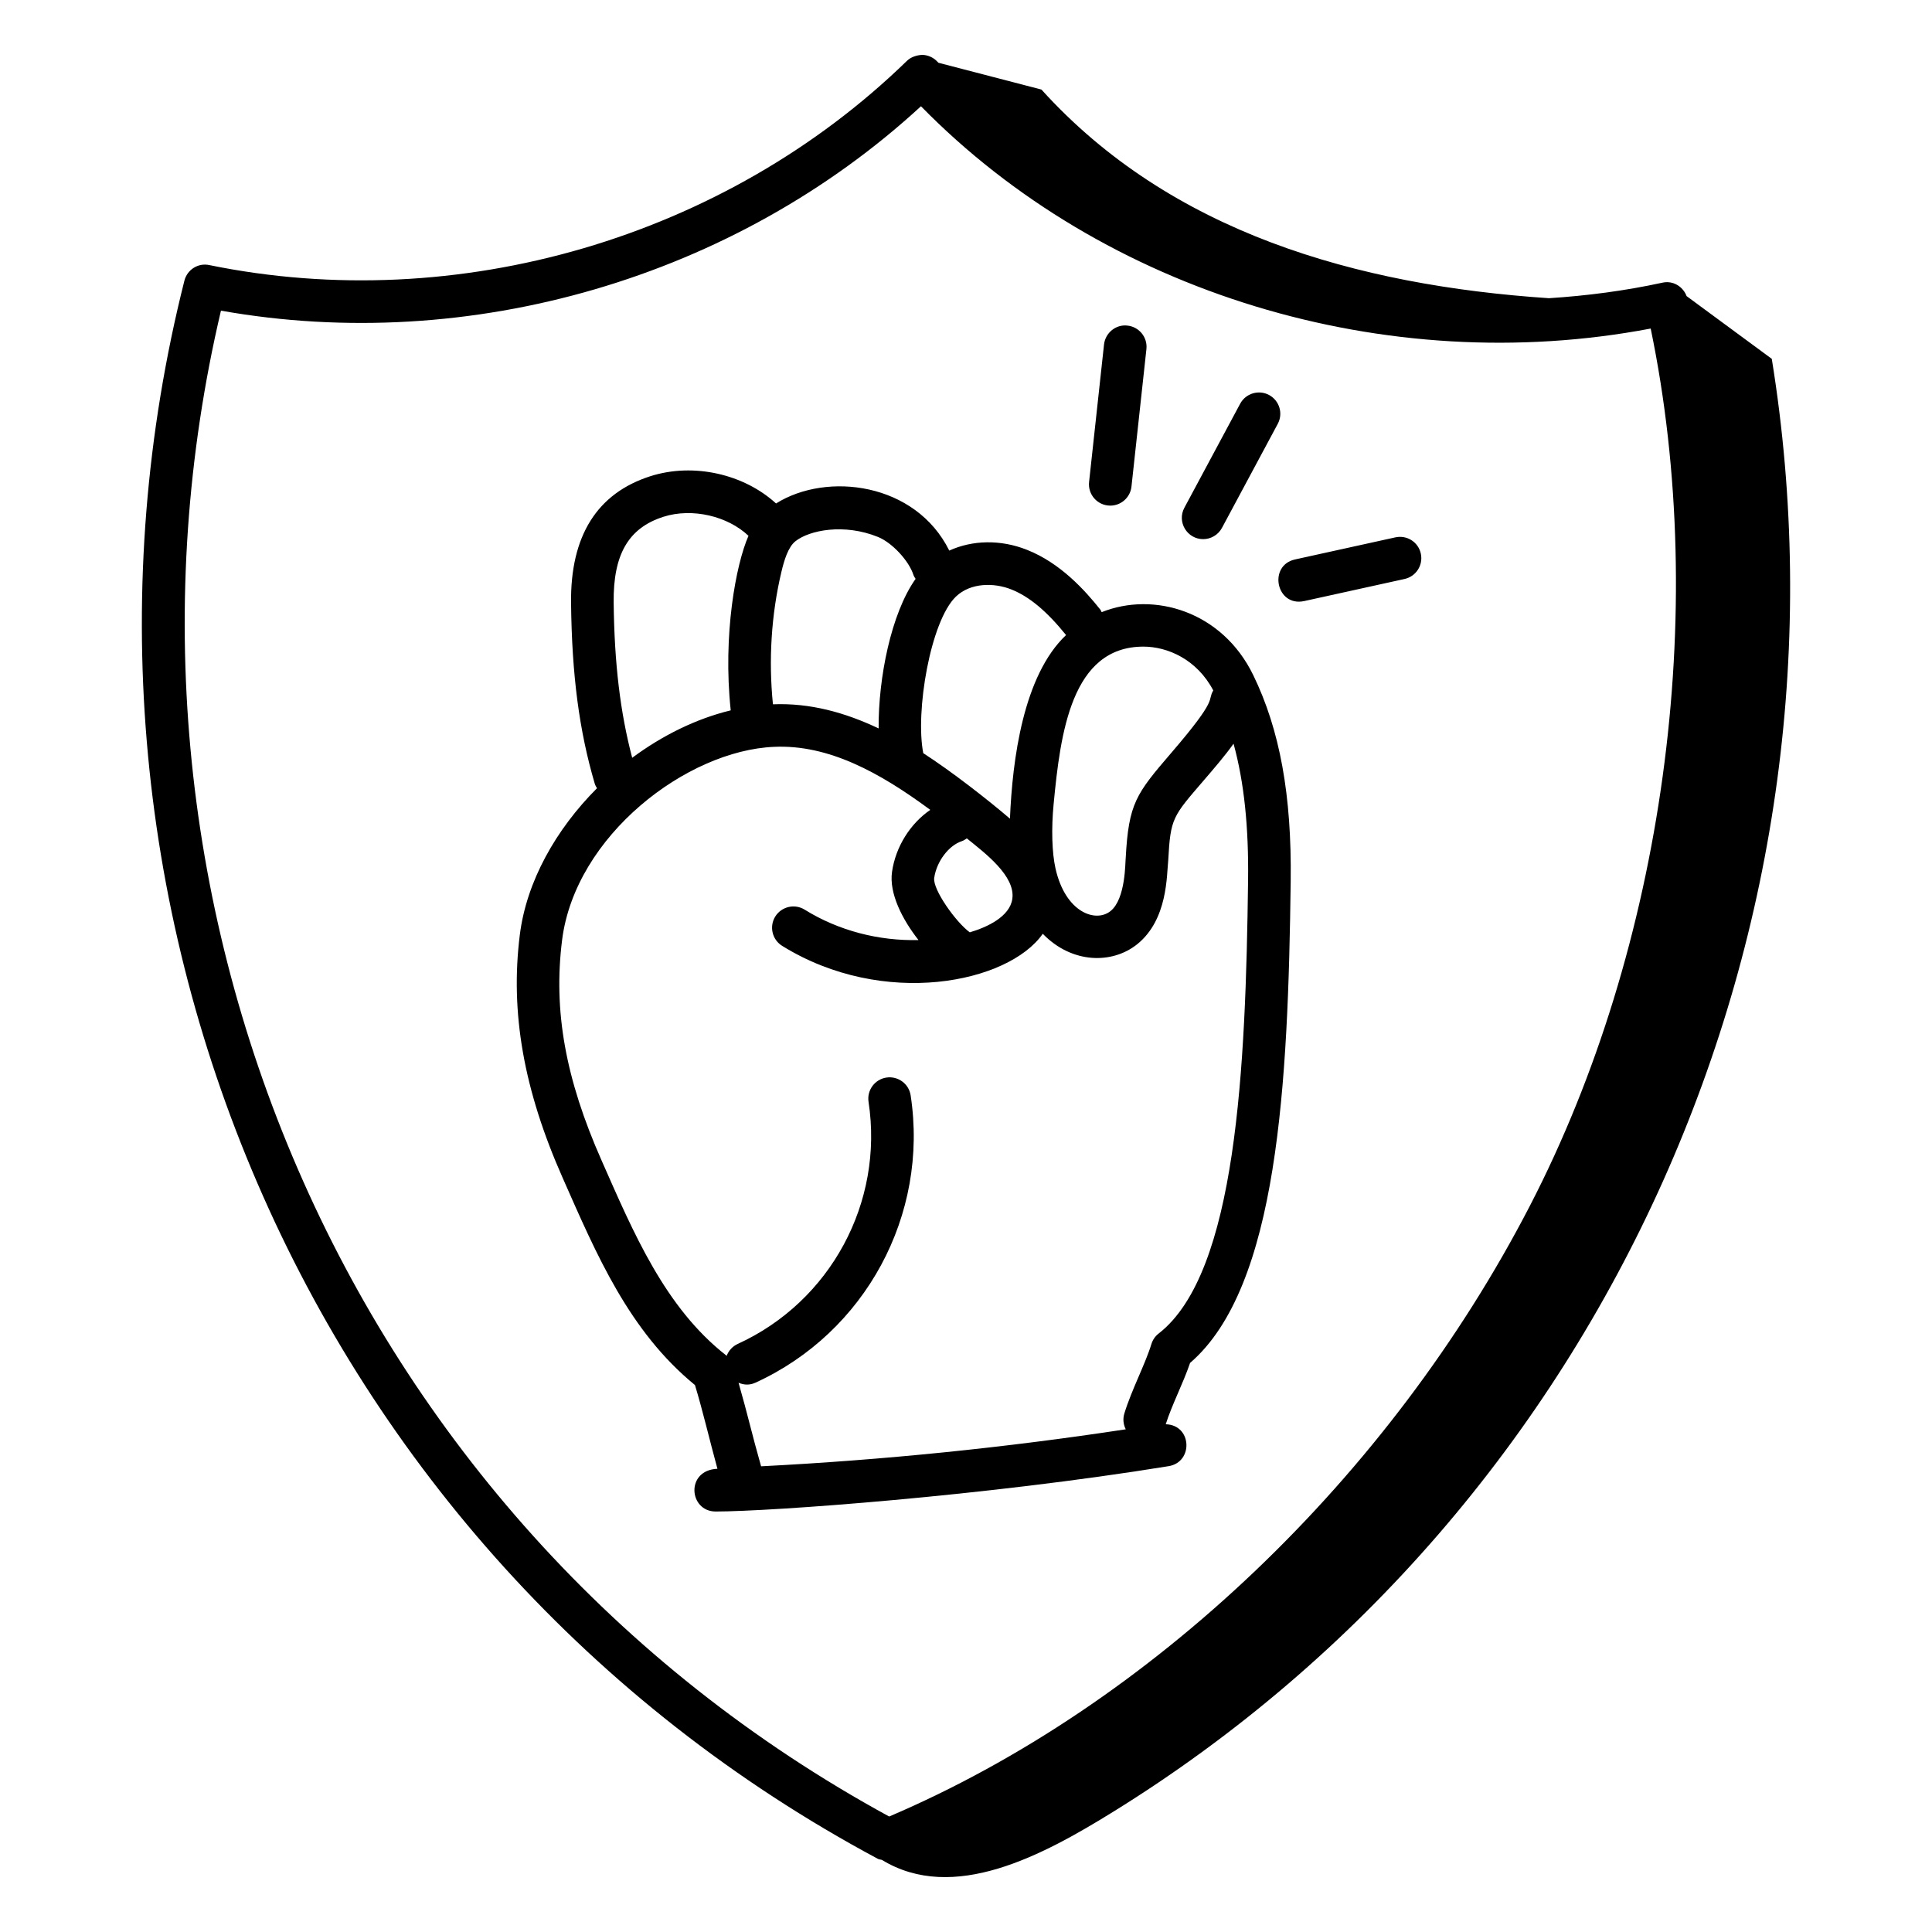
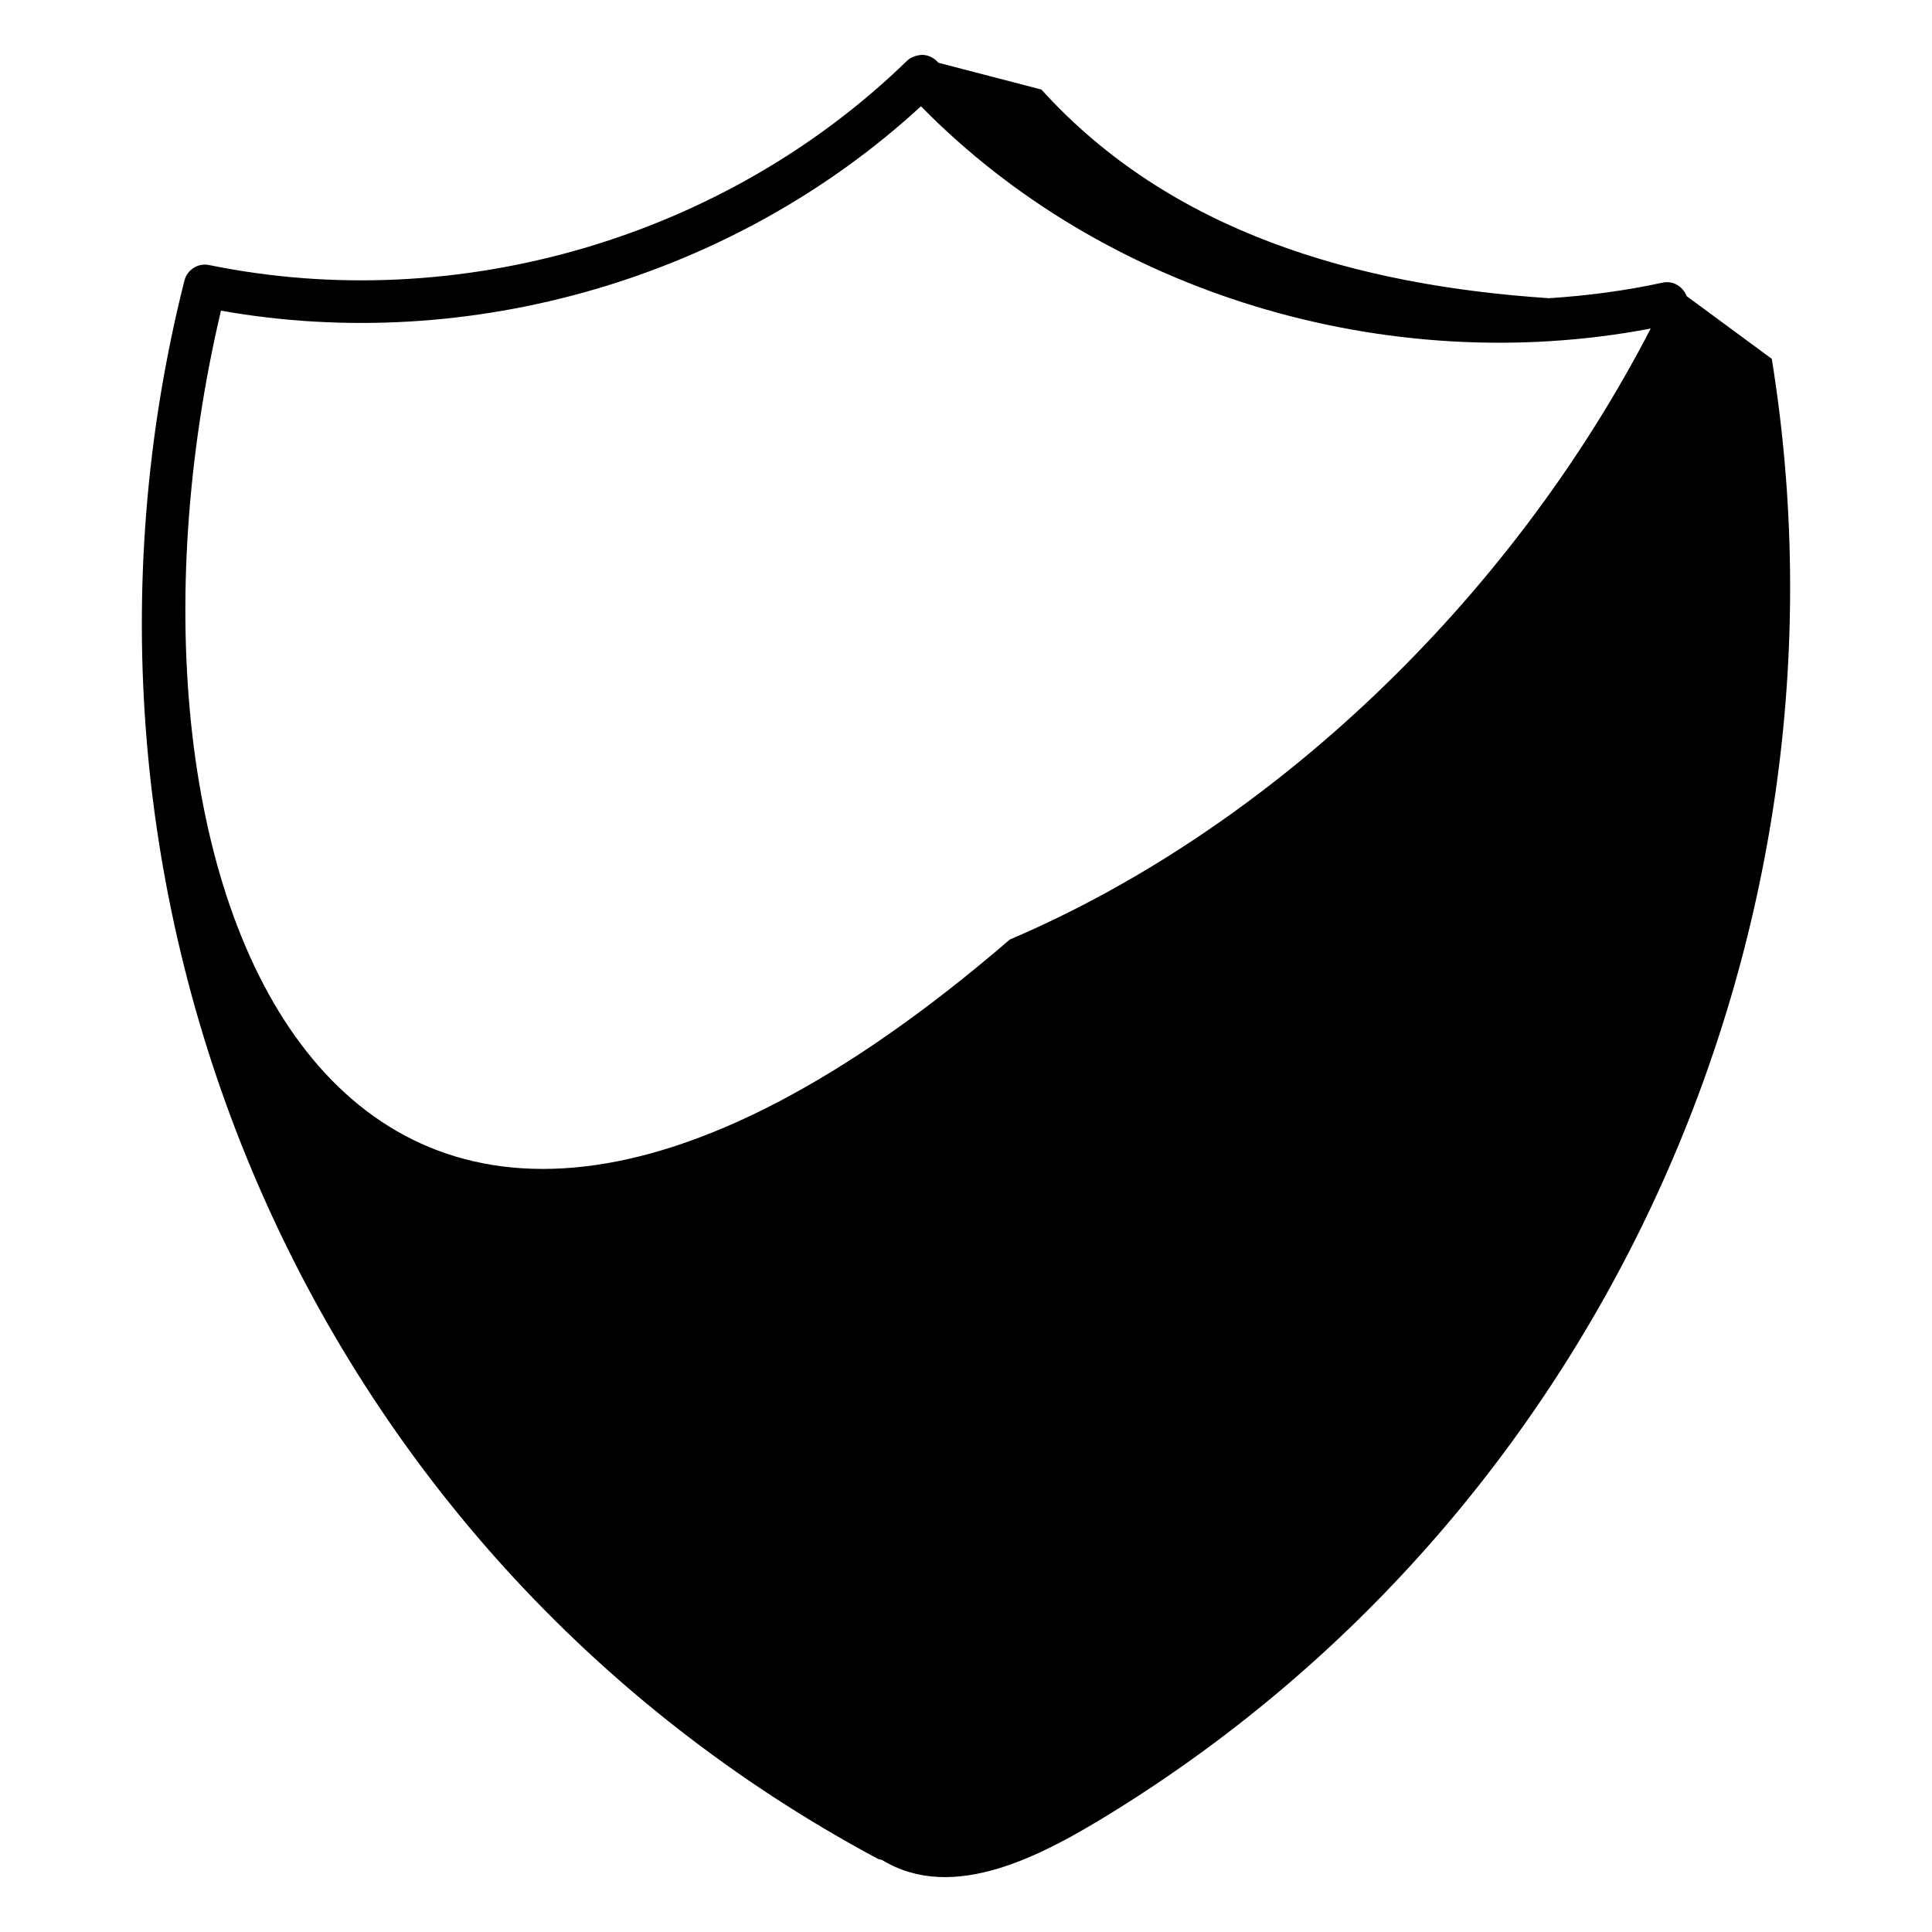
<svg xmlns="http://www.w3.org/2000/svg" viewBox="0 0 68 68">
-   <path d="M41.132 51.604c.879-.143.822-1.452-.102-1.475.222-.697.603-1.417.857-2.159 3.101-2.67 3.451-9.833 3.541-16.956.039-3.02-.381-5.325-1.319-7.254-1.093-2.25-3.499-2.95-5.334-2.214-.017-.028-.023-.059-.044-.086-.544-.682-1.405-1.642-2.587-2.109-.93-.369-1.922-.343-2.733.028-1.185-2.393-4.303-2.783-6.097-1.659-1.125-1.03-2.895-1.445-4.421-.96-1.881.602-2.822 2.104-2.794 4.468.029 2.533.286 4.492.834 6.353.018.06.049.111.079.162-1.446 1.448-2.48 3.278-2.716 5.157-.344 2.739.135 5.458 1.507 8.556 1.202 2.724 2.338 5.395 4.657 7.293.275.905.504 1.897.791 2.947-1.132.047-1.007 1.504-.061 1.504C27.121 53.199 34.674 52.655 41.132 51.604zM40.244 22.759c.853 0 1.885.451 2.459 1.542-.228.385.217.226-1.469 2.187-1.251 1.456-1.509 1.784-1.613 3.714-.019.132.005 1.428-.531 1.862-.519.423-1.59.062-1.94-1.498-.125-.556-.149-1.401-.066-2.264C37.323 25.797 37.712 22.759 40.244 22.759zM34.133 32.815c-.491-.358-1.309-1.51-1.252-1.914.082-.577.51-1.146.975-1.296.065-.021.118-.061.173-.097.629.51 1.72 1.323 1.601 2.132C35.539 32.262 34.752 32.633 34.133 32.815zM35.592 20.745c.635.251 1.249.766 1.93 1.607-1.506 1.423-1.889 4.383-1.975 6.462-.81-.692-2.054-1.661-3.051-2.305-.287-1.453.25-4.644 1.148-5.51C34.166 20.498 34.998 20.508 35.592 20.745zM30.903 18.899c.495.2 1.089.838 1.247 1.337.016.052.05.093.076.138-.862 1.216-1.314 3.488-1.301 5.264-1.181-.56-2.407-.901-3.72-.849-.157-1.55-.06-3.156.299-4.664.093-.393.233-.869.492-1.075C28.495 18.654 29.719 18.418 30.903 18.899zM21.599 21.21c-.02-1.696.521-2.628 1.751-3.021 1.014-.324 2.268-.022 2.994.67-.443 1.008-.908 3.485-.625 6.143-1.222.296-2.409.885-3.468 1.67C21.834 25.086 21.624 23.38 21.599 21.21zM25.995 48.669c.204.084.397.087.596-.004 3.868-1.768 6.103-5.903 5.461-10.11-.062-.409-.442-.689-.854-.628-.409.062-.69.445-.628.854.54 3.539-1.336 7.026-4.602 8.52-.188.086-.324.24-.391.42-.003-.002-.005-.006-.008-.008-2.166-1.687-3.275-4.332-4.394-6.866-1.274-2.877-1.704-5.271-1.391-7.761.462-3.678 4.394-6.675 7.468-6.8 1.907-.084 3.707.899 5.491 2.219-.698.477-1.22 1.292-1.347 2.184-.107.753.36 1.67.932 2.398-1.396.034-2.808-.326-4.008-1.071-.351-.217-.813-.109-1.033.242-.218.352-.11.814.242 1.033 3.568 2.212 7.965 1.309 9.173-.425 1.029 1.062 2.453 1.074 3.332.361 1.068-.867 1.027-2.409 1.084-2.946.08-1.497.159-1.544 1.252-2.816.367-.427.741-.861 1.047-1.289.371 1.352.535 2.925.511 4.816-.083 6.596-.401 13.811-3.146 15.943-.123.095-.212.225-.257.373-.219.716-.697 1.608-.952 2.443-.059.193-.034.39.05.556-4.242.646-8.544 1.082-12.835 1.302C26.457 50.448 26.334 49.851 25.995 48.669zM39.079 17.796c.378 0 .703-.285.745-.669l.526-4.84c.045-.412-.253-.782-.665-.827-.407-.051-.782.254-.827.665l-.526 4.84C38.284 17.404 38.625 17.796 39.079 17.796zM42.347 18.976c.267 0 .526-.144.662-.396l1.964-3.662c.196-.365.059-.819-.307-1.016-.364-.195-.819-.058-1.016.307l-1.964 3.662C41.417 18.374 41.785 18.976 42.347 18.976zM45.903 21.156l3.534-.778c.404-.089.66-.489.571-.894-.089-.405-.485-.659-.894-.571l-3.534.778C44.627 19.901 44.914 21.368 45.903 21.156z" />
-   <path d="M36.655,3.152c-1.208-0.314-2.417-0.629-3.625-0.943c-0.012-0.013-0.025-0.024-0.036-0.037c-0.137-0.148-0.329-0.235-0.531-0.241c-0.191,0.009-0.398,0.071-0.543,0.212c-6.399,6.224-15.807,8.977-24.552,7.187C6.973,9.245,6.588,9.491,6.49,9.88c-5.421,21.502,4.143,44.701,24.412,55.547c0.043,0.023,0.091,0.02,0.136,0.034c2.518,1.539,5.656-0.154,8.129-1.684c17.516-10.837,26.4-31.341,23.194-51.147c-0.999-0.736-1.999-1.472-2.998-2.208c-0.13-0.342-0.482-0.555-0.849-0.473c-1.321,0.287-2.658,0.461-3.996,0.547C47.745,10.044,41.199,8.175,36.655,3.152z M7.777,10.934c8.775,1.561,18.083-1.16,24.638-7.194c6.44,6.572,16.364,9.595,25.684,7.824c2.072,9.992,0.467,21.747-4.247,30.867c-4.942,9.565-13.355,17.579-22.556,21.504C11.95,53.394,2.97,31.352,7.777,10.934z" />
+   <path d="M36.655,3.152c-1.208-0.314-2.417-0.629-3.625-0.943c-0.012-0.013-0.025-0.024-0.036-0.037c-0.137-0.148-0.329-0.235-0.531-0.241c-0.191,0.009-0.398,0.071-0.543,0.212c-6.399,6.224-15.807,8.977-24.552,7.187C6.973,9.245,6.588,9.491,6.49,9.88c-5.421,21.502,4.143,44.701,24.412,55.547c0.043,0.023,0.091,0.02,0.136,0.034c2.518,1.539,5.656-0.154,8.129-1.684c17.516-10.837,26.4-31.341,23.194-51.147c-0.999-0.736-1.999-1.472-2.998-2.208c-0.13-0.342-0.482-0.555-0.849-0.473c-1.321,0.287-2.658,0.461-3.996,0.547C47.745,10.044,41.199,8.175,36.655,3.152z M7.777,10.934c8.775,1.561,18.083-1.16,24.638-7.194c6.44,6.572,16.364,9.595,25.684,7.824c-4.942,9.565-13.355,17.579-22.556,21.504C11.95,53.394,2.97,31.352,7.777,10.934z" />
</svg>